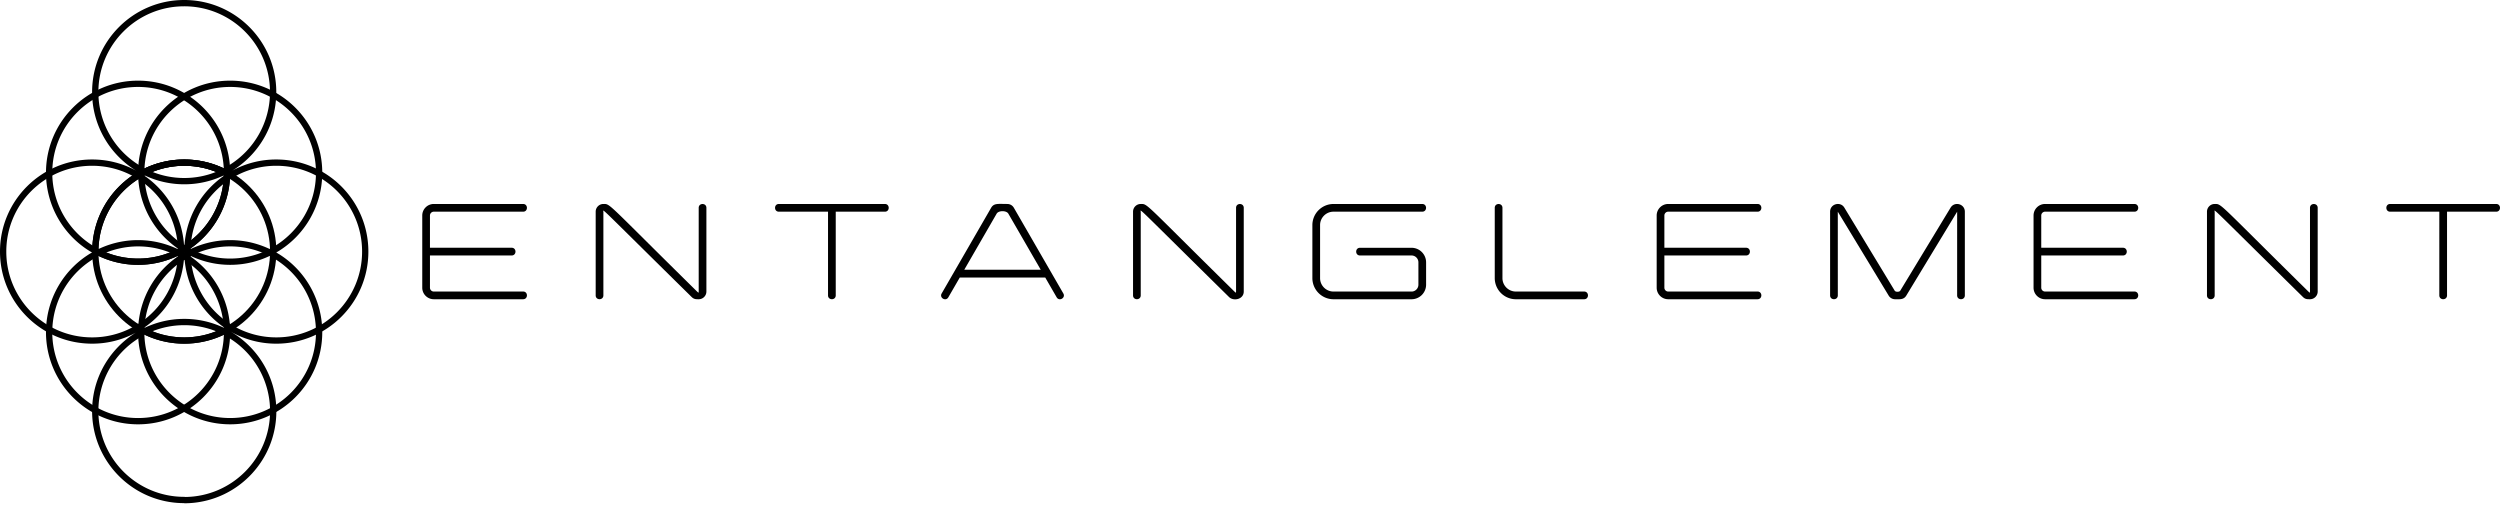
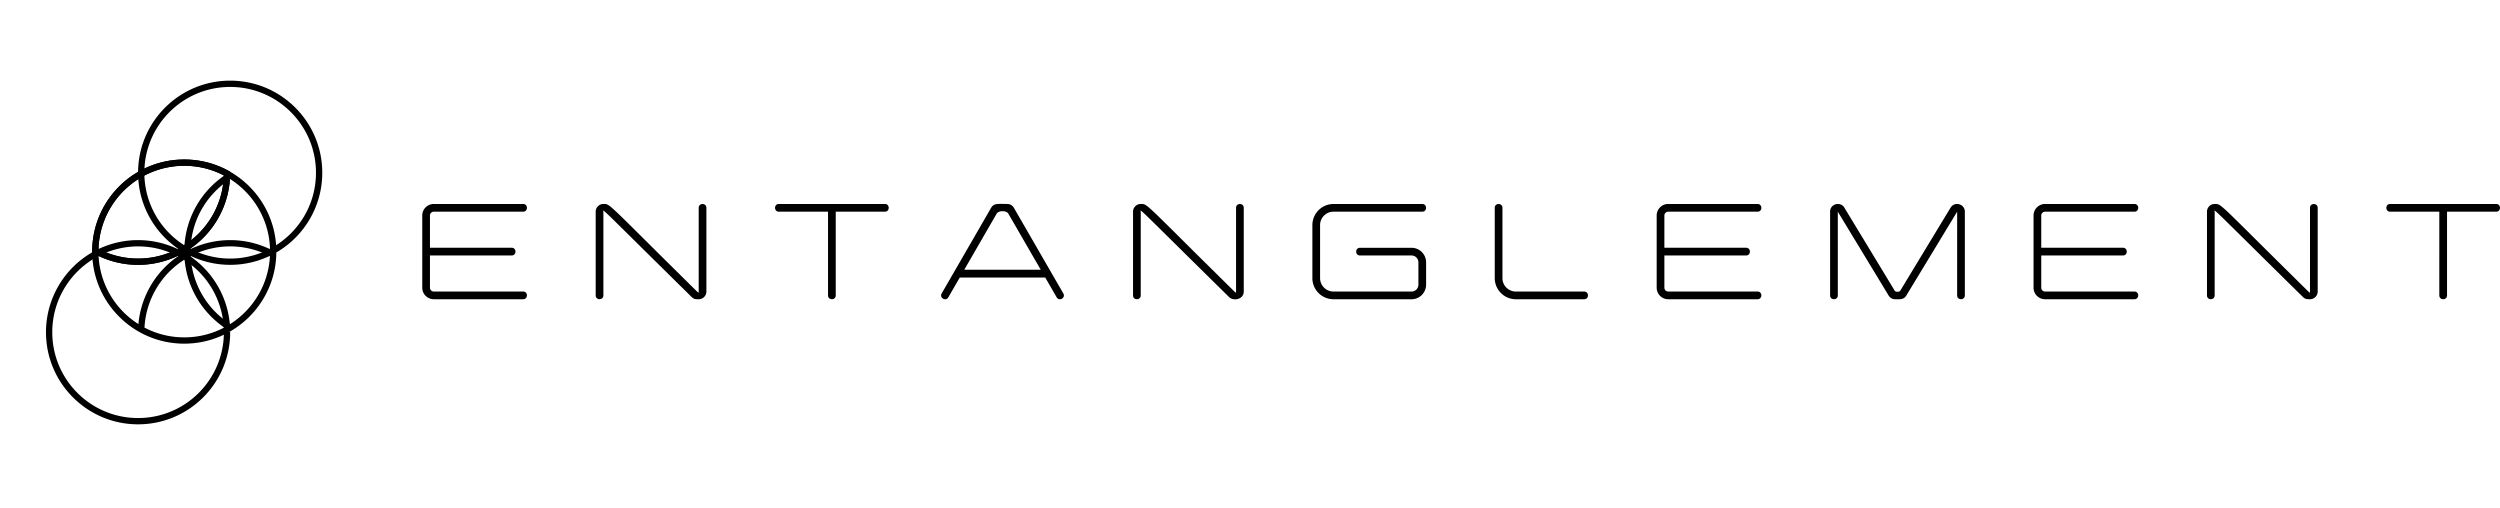
<svg xmlns="http://www.w3.org/2000/svg" width="300" height="61" fill="none" viewBox="0 0 300 61">
-   <path fill="#000" fill-rule="evenodd" d="M22.257 59.637a.762.762 0 0 0-.154-.016c-5.687 0-10.296-4.61-10.296-10.296a10.29 10.29 0 0 1 4.867-8.751c.123-.067.244-.135.364-.206a.755.755 0 0 0 .272-1.025l-.004-.008a.755.755 0 0 0-1.029-.282c-.12.07-.24.14-.36.213a10.248 10.248 0 0 1-4.865 1.22C5.365 40.486.755 35.876.755 30.19c0-5.687 4.61-10.297 10.296-10.297 1.78 0 3.453.451 4.912 1.245.077.047.155.093.233.138A.755.755 0 0 0 17.228 21l.004-.006a.755.755 0 0 0-.277-1.03 8.893 8.893 0 0 0-.235-.132 10.29 10.29 0 0 1-4.913-8.78c0-5.686 4.61-10.296 10.296-10.296C27.79.755 32.4 5.365 32.4 11.052a10.29 10.29 0 0 1-4.913 8.778c-.094.052-.188.105-.28.159a.755.755 0 0 0-.272 1.031l.003.006a.755.755 0 0 0 1.028.276c.093-.054.186-.108.277-.164a10.248 10.248 0 0 1 4.912-1.245c5.686 0 10.296 4.61 10.296 10.297 0 5.686-4.61 10.296-10.296 10.296-1.877 0-3.634-.501-5.148-1.377a.755.755 0 0 0-.782 1.292l.01.006.025.015a10.292 10.292 0 0 1 5.148 8.92c0 5.638-4.532 10.218-10.151 10.295Zm.601.731c-.247.017-.495.025-.746.025l-.009-.017c-.25 0-.499-.008-.745-.024-5.756-.383-10.306-5.174-10.306-11.027 0-3.026 1.216-5.768 3.186-7.764a11.102 11.102 0 0 1 2.001-1.605l.056-.036a10.975 10.975 0 0 1-5.244 1.32C4.949 41.242 0 36.295 0 30.191c0-6.104 4.948-11.052 11.052-11.052a10.98 10.98 0 0 1 5.29 1.346l-.072-.044a11.1 11.1 0 0 1-2.028-1.62 11.017 11.017 0 0 1-3.19-7.768C11.052 4.948 15.998 0 22.102 0s11.052 4.948 11.052 11.052c0 3.028-1.218 5.771-3.191 7.768a11.101 11.101 0 0 1-2.098 1.664l.078-.043a10.98 10.98 0 0 1 5.21-1.303c6.104 0 11.052 4.948 11.052 11.052 0 6.104-4.948 11.051-11.051 11.051a10.981 10.981 0 0 1-5.517-1.473l-.01-.005.01.006a11.096 11.096 0 0 1 2.32 1.79 11.017 11.017 0 0 1 3.205 7.783c0 5.852-4.55 10.642-10.305 11.026Z" clip-rule="evenodd" />
  <path fill="#000" fill-rule="evenodd" d="M22.112 19.893c-5.687 0-10.297 4.61-10.297 10.296 0 5.687 4.61 10.297 10.297 10.297v.755c-6.104 0-11.052-4.948-11.052-11.052 0-6.103 4.948-11.051 11.052-11.051v.755Zm0 20.593c5.686 0 10.296-4.61 10.296-10.296 0-5.687-4.61-10.297-10.296-10.297v-.755c6.103 0 11.051 4.948 11.051 11.052 0 6.103-4.948 11.051-11.051 11.051v-.755Z" clip-rule="evenodd" />
-   <path fill="#000" fill-rule="evenodd" d="M17.223 39.488c.064.111.101.24.101.379 0 5.686 4.61 10.296 10.297 10.296 5.686 0 10.296-4.61 10.296-10.296 0-3.823-2.082-7.16-5.178-8.937a.752.752 0 0 1-.278-.276l.654-.379a11.047 11.047 0 0 1 5.557 9.592c0 6.103-4.947 11.051-11.051 11.051S16.569 45.97 16.569 39.867l.654-.38Z" clip-rule="evenodd" />
  <path fill="#000" fill-rule="evenodd" d="m11.754 30.64-.653-.379a11.048 11.048 0 0 0-5.583 9.606c0 6.104 4.948 11.052 11.051 11.052 6.104 0 11.052-4.948 11.052-11.052l-.653-.38a.752.752 0 0 0-.102.38c0 5.687-4.61 10.297-10.297 10.297-5.686 0-10.296-4.61-10.296-10.297 0-3.832 2.093-7.176 5.202-8.95a.75.75 0 0 0 .279-.276Zm20.799-.75.656.376a11.047 11.047 0 0 0 5.463-9.537c0-6.103-4.947-11.051-11.051-11.051s-11.052 4.948-11.052 11.051l.655.376c.064-.11.1-.24.1-.376 0-5.686 4.61-10.296 10.297-10.296 5.686 0 10.296 4.61 10.296 10.296 0 3.787-2.043 7.097-5.09 8.886a.752.752 0 0 0-.274.276Z" clip-rule="evenodd" />
-   <path fill="#000" fill-rule="evenodd" d="M26.967 21.108a.752.752 0 0 1-.101-.379c0-5.686-4.61-10.296-10.297-10.296-5.686 0-10.296 4.61-10.296 10.296 0 3.82 2.08 7.155 5.172 8.934.12.068.213.164.277.276l-.653.378a11.047 11.047 0 0 1-5.551-9.588c0-6.103 4.948-11.051 11.051-11.051 6.104 0 11.052 4.948 11.052 11.051l-.654.379Z" clip-rule="evenodd" />
  <path fill="#000" fill-rule="evenodd" d="m27.54 21.563-.003-.888a11.046 11.046 0 0 0-5.425 9.514c0 4.074 2.204 7.633 5.485 9.55l-.003-.888a10.288 10.288 0 0 1-4.727-8.662c0-3.61 1.858-6.788 4.673-8.627Z" clip-rule="evenodd" />
  <path fill="#000" fill-rule="evenodd" d="m32.398 30.744.77-.438a11.048 11.048 0 0 0-11.073-.01 11.046 11.046 0 0 0-5.527 9.456l.77-.438a10.288 10.288 0 0 1 5.134-8.364 10.289 10.289 0 0 1 9.926-.206Z" clip-rule="evenodd" />
  <path fill="#000" fill-rule="evenodd" d="m26.852 39.307.77.444a11.046 11.046 0 0 0-5.527-9.455 11.046 11.046 0 0 0-10.952-.059l.77.445c3-1.517 6.679-1.537 9.804.268 3.126 1.804 4.949 5 5.135 8.357Z" clip-rule="evenodd" />
  <path fill="#000" fill-rule="evenodd" d="m17.328 21.078-.76-.442a11.048 11.048 0 0 0 5.527 9.663 11.047 11.047 0 0 0 11.072-.01l-.76-.442a10.289 10.289 0 0 1-9.935-.201 10.289 10.289 0 0 1-5.144-8.568Z" clip-rule="evenodd" />
  <path fill="#000" fill-rule="evenodd" d="m11.783 29.847-.76.443a11.047 11.047 0 0 0 11.072.01 11.048 11.048 0 0 0 5.527-9.664l-.76.443a10.289 10.289 0 0 1-5.144 8.567 10.289 10.289 0 0 1-9.935.201Z" clip-rule="evenodd" />
-   <path fill="#000" fill-rule="evenodd" d="m16.57 38.89-.003.883a11.047 11.047 0 0 0 5.545-9.584c0-4.074-2.204-7.633-5.485-9.55l-.003.885a10.288 10.288 0 0 1 4.733 8.665c0 3.66-1.908 6.873-4.787 8.7Z" clip-rule="evenodd" />
  <path fill="#000" fill-rule="evenodd" d="m21.927 29.524.002-.001a10.291 10.291 0 0 0 4.931-8.471 10.247 10.247 0 0 0-4.748-1.158 10.245 10.245 0 0 0-5.166 1.387 10.294 10.294 0 0 0-5.126 8.587c1.42.74 3.035 1.158 4.75 1.158 1.789 0 3.47-.456 4.934-1.258l.003-.001c.069-.037.138-.077.208-.117l.008-.005.01-.006c.068-.04.132-.077.194-.115Zm.174.775.01-.006h.001c.07-.042.141-.083.21-.126a11.046 11.046 0 0 0 5.298-9.437v-.123a10.999 10.999 0 0 0-5.508-1.468 10.999 10.999 0 0 0-5.526 1.479.344.344 0 0 0-.016-.01v.019l-.019.01a11.048 11.048 0 0 0-5.49 9.648.596.596 0 0 0-.024.014l.024.014.023.013a11.009 11.009 0 0 0 5.485 1.455 10.999 10.999 0 0 0 5.526-1.479c.001 0 .003 0 .004-.002h.002Z" clip-rule="evenodd" />
-   <path fill="#000" fill-rule="evenodd" d="M17.369 21.049c-.263-.125-.518-.26-.767-.403l-.025-.015-.008-.004v-.02l.009.006.008.005.013-.008a10.975 10.975 0 0 1 5.512-1.471 11.007 11.007 0 0 1 4.85 1.117l.001.001a10.783 10.783 0 0 1 .624.331l.033.019.007.003.012.008.016.009a.947.947 0 0 1-.031.018l-.003.002-.036.02a12.133 12.133 0 0 1-.73.381 11.01 11.01 0 0 1-4.742 1.067c-1.71 0-3.323-.39-4.743-1.066Zm8.566-.422a10.268 10.268 0 0 1-3.823.733c-1.36 0-2.653-.265-3.824-.733a10.266 10.266 0 0 1 3.823-.733c1.353 0 2.643.26 3.824.733Zm-9.332 19.146a10.938 10.938 0 0 0 .766.402 11.008 11.008 0 0 0 4.742 1.067 11.01 11.01 0 0 0 5.473-1.448h.001l.035-.02a.648.648 0 0 0 .018-.01l.016-.01-.031-.018-.003-.001-.035-.02a11.855 11.855 0 0 0-.73-.383 11.01 11.01 0 0 0-4.744-1.066 11.01 11.01 0 0 0-5.509 1.47l-.024.014-.008.004v.02a.13.13 0 0 0 .008-.006h.002l.006-.005.017.01Zm1.685-.02c1.182.474 2.472.734 3.823.734 1.352 0 2.642-.26 3.824-.733a10.269 10.269 0 0 0-3.823-.733c-1.352 0-2.642.26-3.824.733Z" clip-rule="evenodd" />
  <path fill="#000" d="M62.773 34.983c.612 0 .612.926 0 .926H52.057a1.387 1.387 0 0 1-1.386-1.385v-8.66c0-.765.621-1.387 1.386-1.387h10.716c.612 0 .612.927 0 .927l-10.755-.001a.463.463 0 0 0-.423.46v3.867h9.804c.612 0 .612.927 0 .927h-9.804v3.867c0 .241.186.44.423.46h10.755Zm20.829-.044c.24.232.24.232.242-.002v-9.998c0-.61.924-.61.924 0v10.046a.926.926 0 0 1-.924.924c-.302 0-.558.014-.842-.265C71.416 24.239 72.409 25.09 72.406 25.45v9.997c0 .611-.924.611-.924 0V25.401c0-.509.415-.924.924-.924.858 0 .276-.288 11.196 10.462Zm15.761.508V25.404h-5.897c-.613 0-.613-.927 0-.927h12.72c.612 0 .612.927 0 .927h-5.897v10.043c0 .612-.926.612-.926 0Zm19.571-10.507c.336-.584.844-.463 1.933-.463.339 0 .63.168.8.462l5.937 10.284c.295.53-.5.98-.804.455l-1.37-2.374h-10.258l-1.372 2.374c-.305.53-1.105.067-.8-.462l5.934-10.277Zm5.953 7.426L121 25.636c-.234-.394-1.177-.391-1.403.006l-3.883 6.724h9.173Zm23.198 2.573c.24.232.239.232.242-.002v-9.998c0-.61.924-.61.924 0v10.046c0 .934-1.214 1.202-1.766.659-11.586-11.405-10.593-10.554-10.596-10.194v9.997c0 .611-.924.611-.924 0V25.401c0-.509.415-.924.924-.924.858 0 .275-.289 11.196 10.462Zm22.124-.777v-2.68a.828.828 0 0 0-.777-.824H163.2c-.611 0-.611-.924 0-.924h6.184a1.75 1.75 0 0 1 1.748 1.748v2.68a1.75 1.75 0 0 1-1.748 1.748h-9.371a2.538 2.538 0 0 1-2.528-2.528v-6.377a2.538 2.538 0 0 1 2.528-2.527h10.657c.611 0 .611.924 0 .924h-10.657c-.878 0-1.603.725-1.603 1.603v6.377c0 .878.725 1.603 1.603 1.603h9.442a.828.828 0 0 0 .754-.823Zm19.889.823c.611 0 .611.925 0 .925h-8.2a2.538 2.538 0 0 1-2.528-2.528V24.94c0-.611.924-.611.924 0v8.442c0 .878.725 1.603 1.604 1.603h8.2Zm20.805-.002c.612 0 .612.926 0 .926h-10.717a1.387 1.387 0 0 1-1.385-1.385v-8.66c0-.765.621-1.387 1.385-1.387h10.717c.612 0 .612.927 0 .927l-10.755-.001a.463.463 0 0 0-.423.46v3.867h9.803c.613 0 .613.927 0 .927h-9.803v3.867c0 .241.186.44.423.46h10.755Zm23.168-10.065c.488-.793 1.711-.446 1.711.485v10.044c0 .612-.926.612-.926 0l.002-10.044-6.1 10.062c-.313.515-.774.445-1.332.445a.901.901 0 0 1-.79-.445l-6.1-10.062.002 10.044c0 .612-.926.612-.926 0V25.402c0-.947 1.252-1.27 1.714-.479l6.038 9.96c.105.173.561.173.666 0l6.041-9.966Zm22.057 10.065c.612 0 .612.926 0 .926h-10.716a1.387 1.387 0 0 1-1.386-1.385v-8.66c0-.765.621-1.387 1.386-1.387h10.716c.612 0 .612.927 0 .927l-10.755-.001a.463.463 0 0 0-.423.46v3.867h9.804c.612 0 .612.927 0 .927h-9.804v3.867c0 .241.186.44.423.46h10.755Zm20.83-.044c.239.232.239.232.241-.002v-9.998c0-.61.924-.61.924 0v10.046a.926.926 0 0 1-.924.924c-.302 0-.558.014-.842-.265-11.638-11.456-10.593-10.546-10.596-10.194v9.997c0 .611-.924.611-.924 0V25.401c0-.509.415-.924.924-.924.858 0 .275-.289 11.197 10.462Zm15.76.508V25.404h-5.897c-.613 0-.613-.927 0-.927h12.72c.612 0 .612.927 0 .927h-5.897v10.043c0 .612-.926.612-.926 0Z" />
</svg>